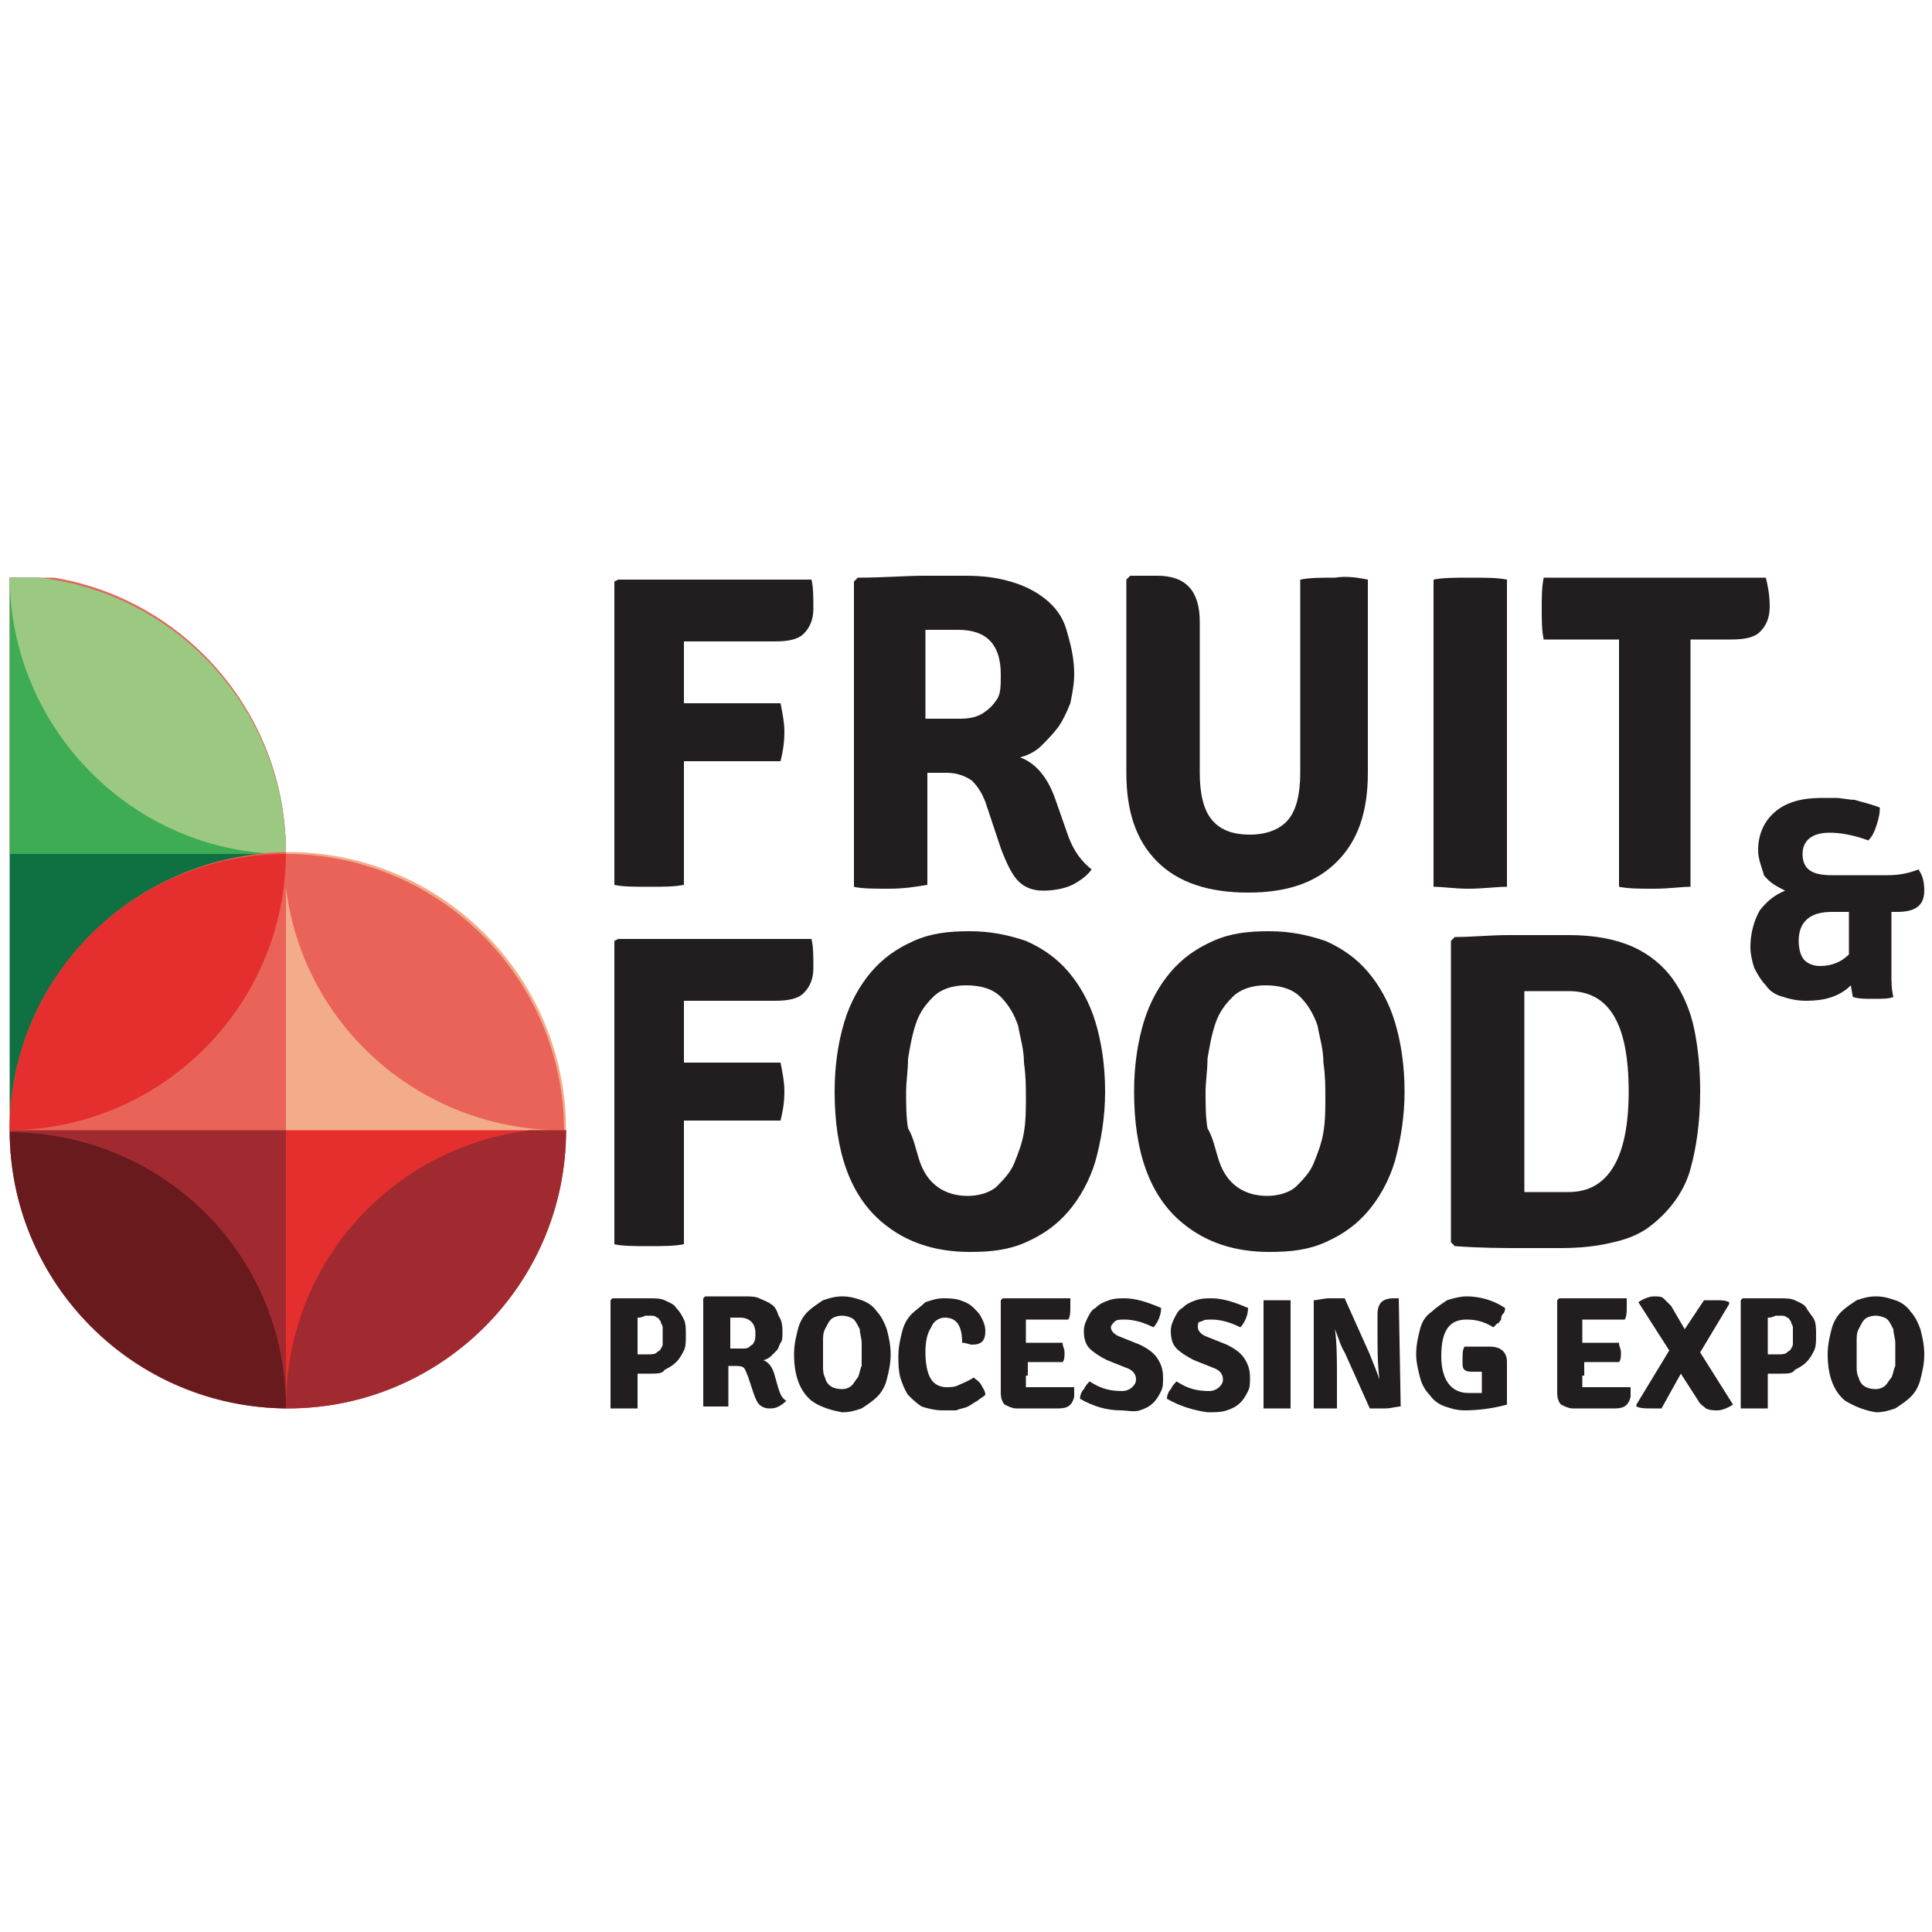
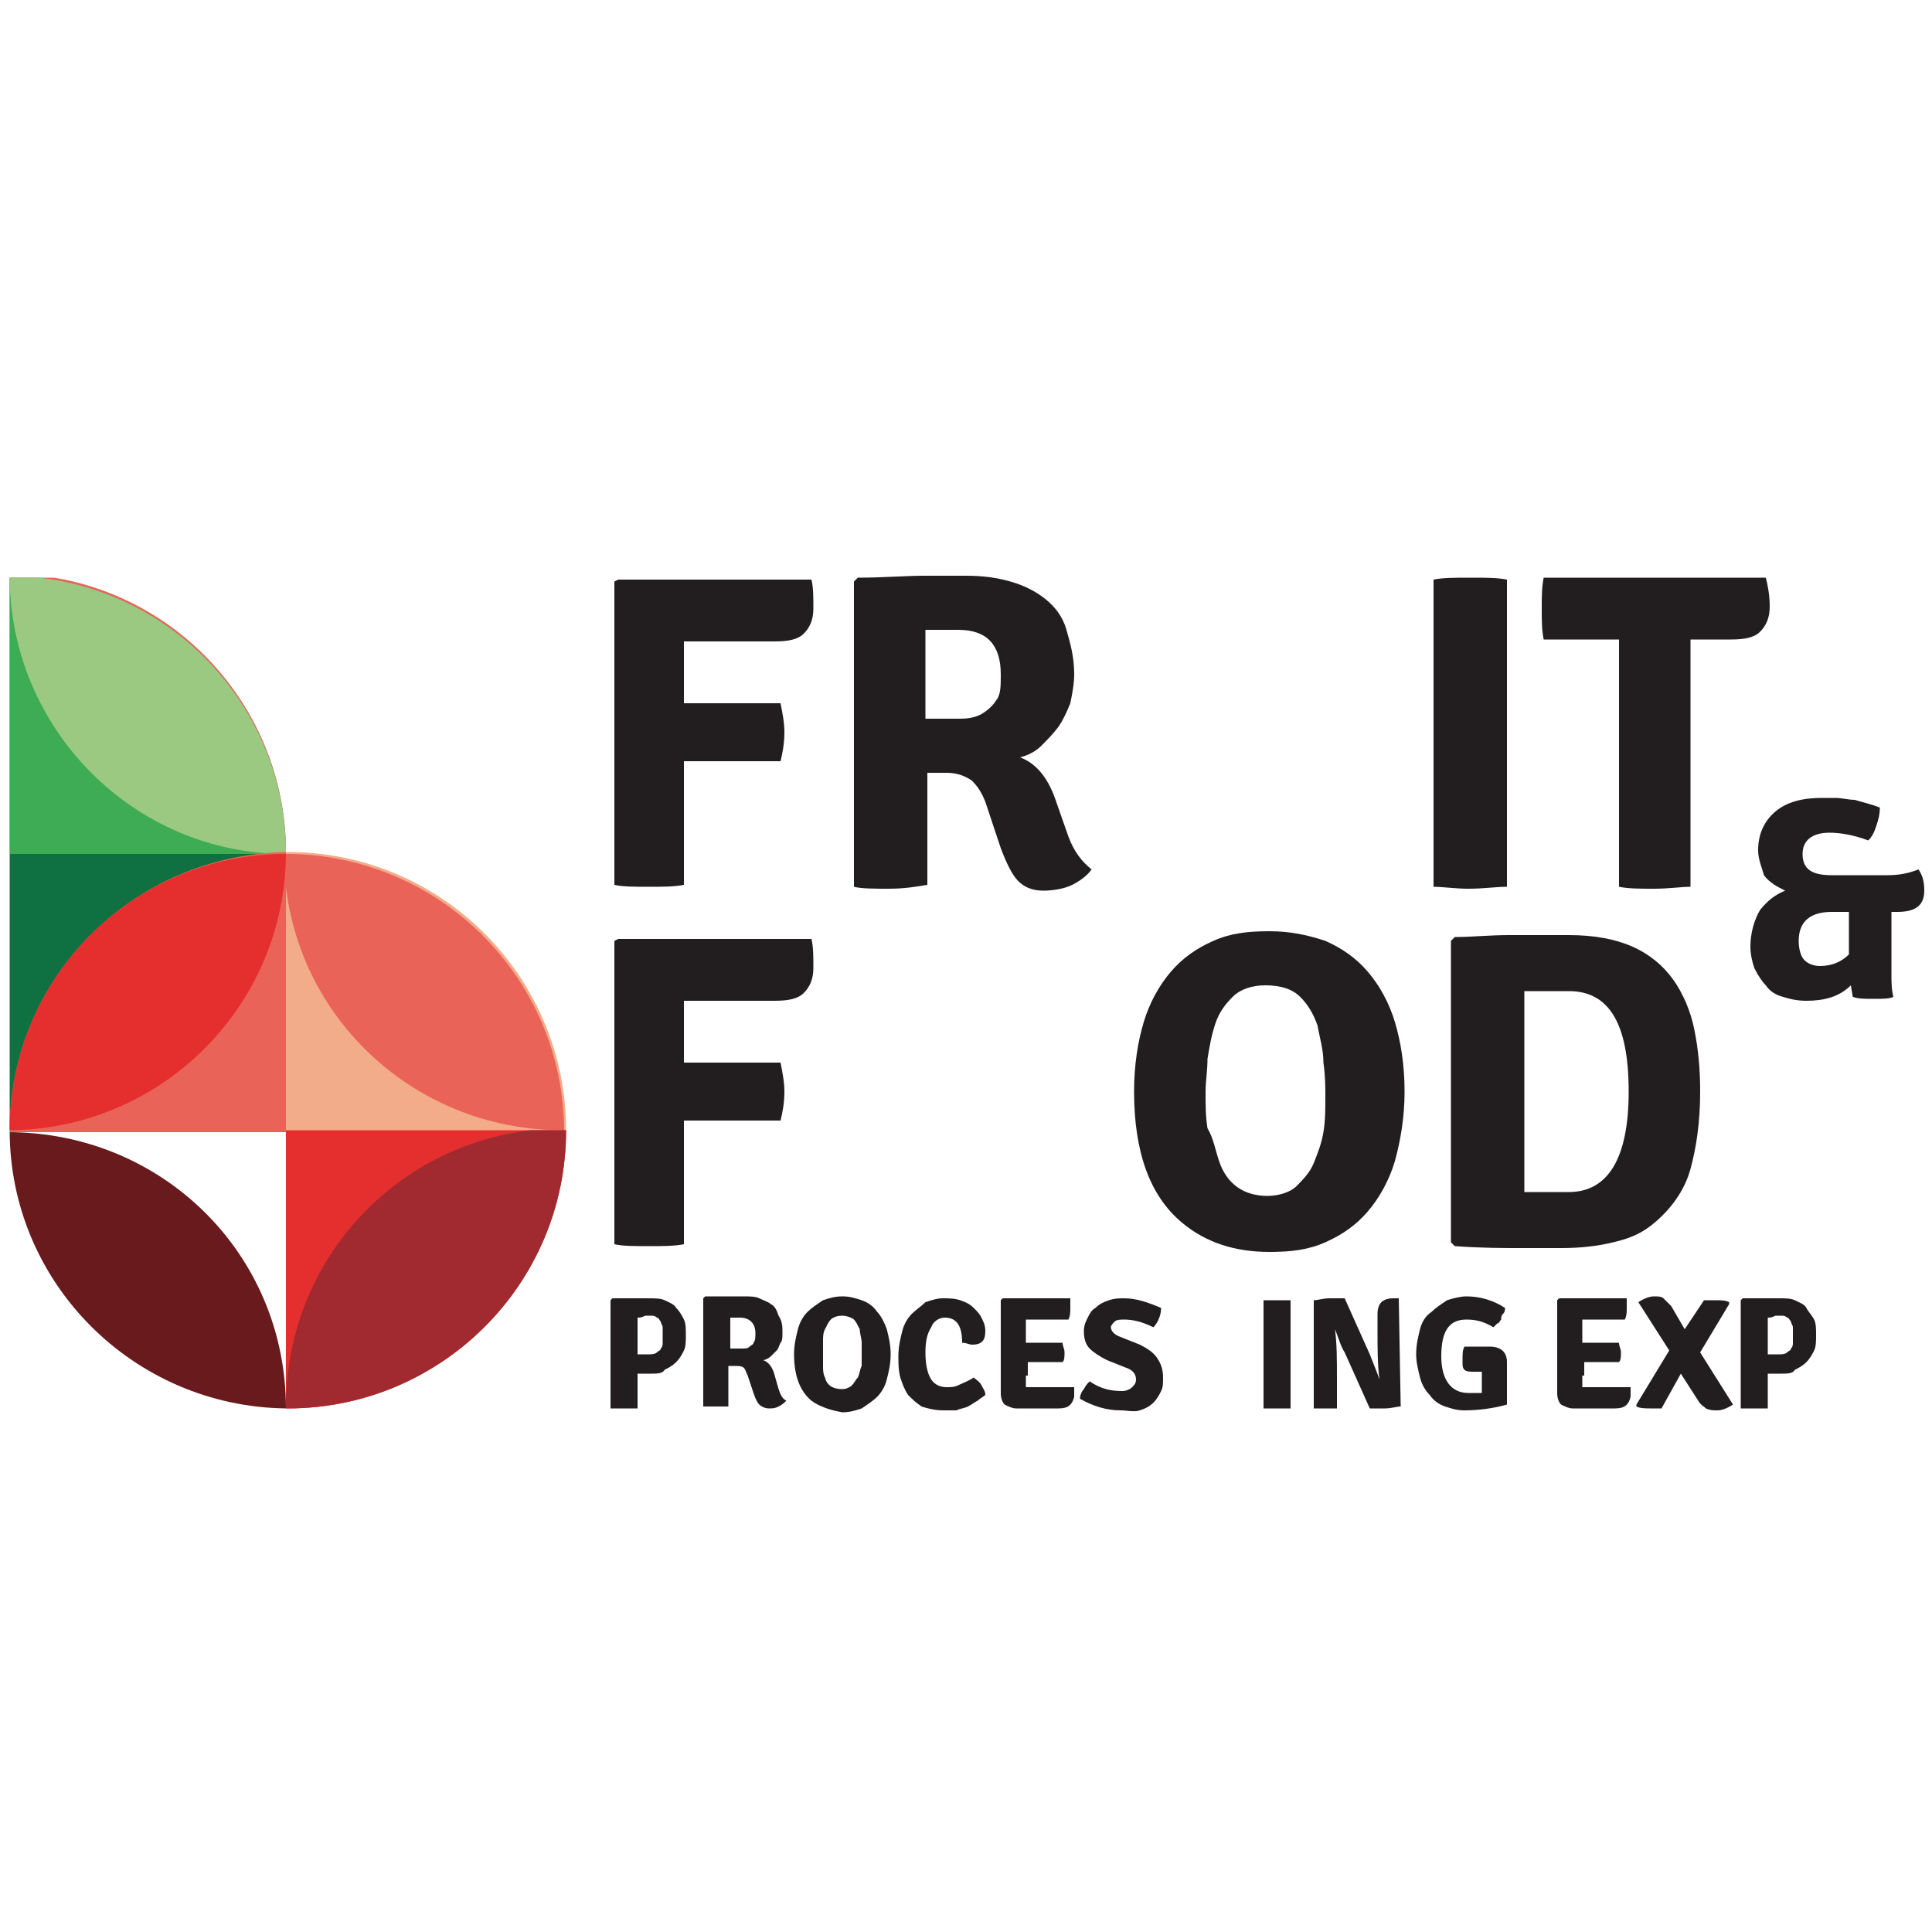
<svg xmlns="http://www.w3.org/2000/svg" xmlns:xlink="http://www.w3.org/1999/xlink" version="1.1" id="Layer_1" x="0px" y="0px" viewBox="0 0 100 100" style="enable-background:new 0 0 100 100;" xml:space="preserve">
  <style type="text/css">
	.st0{fill:#221E20;}
	.st1{clip-path:url(#SVGID_00000176758207838279612440000004550567657850681010_);fill:#EA6359;}
	.st2{clip-path:url(#SVGID_00000030445185027901666900000004212172157279609496_);fill:#3EAC54;}
	.st3{clip-path:url(#SVGID_00000145017863019771999540000014155027945311119255_);fill:#9CC982;}
	.st4{fill:#0F7142;}
	.st5{clip-path:url(#SVGID_00000118388611428217877520000002549671907886065060_);fill:#F3AC8A;}
	.st6{clip-path:url(#SVGID_00000008119400054461041770000008987745031369751712_);fill:#EA6359;}
	.st7{clip-path:url(#SVGID_00000155133116116208866280000010462897758656072117_);fill:#E52F2E;}
	.st8{clip-path:url(#SVGID_00000098194887538587229930000002712608353845530752_);fill:#A02A2F;}
	.st9{clip-path:url(#SVGID_00000011710281815727033830000016583923785119623822_);fill:#EA6359;}
	.st10{clip-path:url(#SVGID_00000017501380403465424710000014994862137812119739_);fill:#E52F2E;}
	.st11{clip-path:url(#SVGID_00000052066283463614383890000012160297299787587986_);fill:#A02A2F;}
	.st12{clip-path:url(#SVGID_00000055704556609360520600000009294549408187199876_);fill:#681A1D;}
</style>
  <g>
    <g>
      <path class="st0" d="M35.4,33.1l0,1.8v1.5h5c0.1,0.5,0.2,1,0.2,1.5c0,0.6-0.1,1.1-0.2,1.5h-5v6.4c-0.5,0.1-1.1,0.1-1.8,0.1    c-0.7,0-1.4,0-1.8-0.1V30.1l0.2-0.1h10c0.1,0.4,0.1,0.9,0.1,1.5s-0.2,1-0.5,1.3c-0.3,0.3-0.8,0.4-1.5,0.4H35.4z" />
      <path class="st0" d="M55.6,34.9c0,0.5-0.1,1-0.2,1.5c-0.2,0.5-0.4,0.9-0.6,1.2c-0.3,0.4-0.6,0.7-0.9,1c-0.3,0.3-0.7,0.5-1.1,0.6    c0.8,0.3,1.4,1,1.8,2.1l0.7,2c0.3,0.8,0.7,1.3,1.2,1.7c-0.2,0.3-0.6,0.6-1,0.8s-1,0.3-1.5,0.3c-0.6,0-1-0.2-1.3-0.5    c-0.3-0.3-0.6-0.9-0.9-1.7l-0.8-2.4c-0.2-0.5-0.4-0.8-0.7-1.1c-0.3-0.2-0.7-0.4-1.3-0.4h-1v5.8C47.4,45.9,46.8,46,46,46    c-0.7,0-1.4,0-1.8-0.1V30.1l0.2-0.2c1.3,0,2.5-0.1,3.4-0.1c0.9,0,1.6,0,2.2,0c0.9,0,1.6,0.1,2.3,0.3s1.3,0.5,1.8,0.9    c0.5,0.4,0.9,0.9,1.1,1.6C55.4,33.3,55.6,34,55.6,34.9z M47.9,32.6v4.6c0.7,0,1.3,0,1.8,0c0.5,0,0.9-0.1,1.2-0.3s0.5-0.4,0.7-0.7    c0.2-0.3,0.2-0.7,0.2-1.3c0-1.5-0.7-2.3-2.2-2.3c-0.4,0-0.7,0-1,0S48.1,32.6,47.9,32.6z" />
-       <path class="st0" d="M70.8,30v10c0,2-0.5,3.5-1.6,4.6c-1.1,1.1-2.6,1.6-4.6,1.6c-2,0-3.6-0.5-4.7-1.6c-1.1-1.1-1.6-2.6-1.6-4.6V30    l0.2-0.2h1.4c1.5,0,2.2,0.8,2.2,2.4V40c0,1.1,0.2,1.9,0.6,2.4c0.4,0.5,1,0.8,2,0.8c0.9,0,1.6-0.3,2-0.8c0.4-0.5,0.6-1.3,0.6-2.4    V30c0.5-0.1,1.1-0.1,1.8-0.1C69.7,29.8,70.3,29.9,70.8,30z" />
      <path class="st0" d="M74.2,45.9V30c0.5-0.1,1.1-0.1,1.9-0.1c0.8,0,1.4,0,1.9,0.1v15.9C77.4,45.9,76.8,46,76,46    C75.3,46,74.7,45.9,74.2,45.9z" />
      <path class="st0" d="M87.5,33.1l0,1.7v11.1C87,45.9,86.4,46,85.6,46c-0.7,0-1.3,0-1.8-0.1V33.1l-1.5,0h-2.4    c-0.1-0.5-0.1-1-0.1-1.6c0-0.6,0-1.1,0.1-1.6h11.5c0.1,0.4,0.2,0.9,0.2,1.5c0,0.6-0.2,1-0.5,1.3c-0.3,0.3-0.8,0.4-1.5,0.4H89    L87.5,33.1L87.5,33.1z" />
    </g>
    <g>
      <path class="st0" d="M35.4,51.7l0,1.8V55h5c0.1,0.5,0.2,1,0.2,1.5c0,0.6-0.1,1.1-0.2,1.5h-5v6.4c-0.5,0.1-1.1,0.1-1.8,0.1    c-0.7,0-1.4,0-1.8-0.1V48.7l0.2-0.1h10c0.1,0.4,0.1,0.9,0.1,1.5s-0.2,1-0.5,1.3c-0.3,0.3-0.8,0.4-1.5,0.4H35.4z" />
-       <path class="st0" d="M45.7,63.3c-1.7-1.4-2.5-3.7-2.5-6.8c0-1.4,0.2-2.6,0.5-3.6c0.3-1,0.8-1.9,1.4-2.6c0.6-0.7,1.3-1.2,2.2-1.6    c0.9-0.4,1.8-0.5,2.9-0.5c1.1,0,2,0.2,2.9,0.5c0.9,0.4,1.6,0.9,2.2,1.6c0.6,0.7,1.1,1.6,1.4,2.6c0.3,1,0.5,2.2,0.5,3.6    c0,1.3-0.2,2.5-0.5,3.6c-0.3,1-0.8,1.9-1.4,2.6s-1.3,1.2-2.2,1.6c-0.9,0.4-1.8,0.5-2.9,0.5C48.4,64.8,46.9,64.3,45.7,63.3z     M47.6,60.1c0.4,1.2,1.3,1.8,2.5,1.8c0.6,0,1.2-0.2,1.5-0.5s0.7-0.7,0.9-1.2c0.2-0.5,0.4-1,0.5-1.6c0.1-0.6,0.1-1.2,0.1-1.8    c0-0.5,0-1.1-0.1-1.8c0-0.7-0.2-1.3-0.3-1.9c-0.2-0.6-0.5-1.1-0.9-1.5c-0.4-0.4-1-0.6-1.8-0.6c-0.7,0-1.3,0.2-1.7,0.6    s-0.7,0.8-0.9,1.4c-0.2,0.6-0.3,1.2-0.4,1.8c0,0.6-0.1,1.2-0.1,1.7c0,0.7,0,1.3,0.1,1.9C47.3,58.9,47.4,59.5,47.6,60.1z" />
      <path class="st0" d="M61.2,63.3c-1.7-1.4-2.5-3.7-2.5-6.8c0-1.4,0.2-2.6,0.5-3.6c0.3-1,0.8-1.9,1.4-2.6c0.6-0.7,1.3-1.2,2.2-1.6    c0.9-0.4,1.8-0.5,2.9-0.5c1.1,0,2,0.2,2.9,0.5c0.9,0.4,1.6,0.9,2.2,1.6c0.6,0.7,1.1,1.6,1.4,2.6c0.3,1,0.5,2.2,0.5,3.6    c0,1.3-0.2,2.5-0.5,3.6c-0.3,1-0.8,1.9-1.4,2.6c-0.6,0.7-1.3,1.2-2.2,1.6c-0.9,0.4-1.8,0.5-2.9,0.5C63.9,64.8,62.4,64.3,61.2,63.3    z M63.1,60.1c0.4,1.2,1.3,1.8,2.5,1.8c0.6,0,1.2-0.2,1.5-0.5s0.7-0.7,0.9-1.2c0.2-0.5,0.4-1,0.5-1.6c0.1-0.6,0.1-1.2,0.1-1.8    c0-0.5,0-1.1-0.1-1.8c0-0.7-0.2-1.3-0.3-1.9c-0.2-0.6-0.5-1.1-0.9-1.5c-0.4-0.4-1-0.6-1.8-0.6c-0.7,0-1.3,0.2-1.7,0.6    c-0.4,0.4-0.7,0.8-0.9,1.4c-0.2,0.6-0.3,1.2-0.4,1.8c0,0.6-0.1,1.2-0.1,1.7c0,0.7,0,1.3,0.1,1.9C62.8,58.9,62.9,59.5,63.1,60.1z" />
      <path class="st0" d="M85.5,63.4c-0.5,0.4-1.1,0.7-2,0.9c-0.8,0.2-1.7,0.3-2.7,0.3c-0.5,0-1.2,0-2.1,0c-0.9,0-2,0-3.4-0.1l-0.2-0.2    V48.7l0.2-0.2c0.9,0,1.8-0.1,2.8-0.1c1,0,2,0,3.1,0c1.3,0,2.4,0.2,3.3,0.6c0.9,0.4,1.6,1,2.1,1.7c0.5,0.7,0.9,1.6,1.1,2.6    c0.2,1,0.3,2,0.3,3.2c0,1.6-0.2,2.9-0.5,4C87.2,61.6,86.5,62.6,85.5,63.4z M81.2,61.7c2,0,3.1-1.7,3.1-5.2c0-3.5-1-5.2-3.1-5.2    c-0.5,0-0.9,0-1.3,0c-0.4,0-0.7,0-1,0v10.4c0.3,0,0.6,0,1,0C80.3,61.7,80.7,61.7,81.2,61.7z" />
    </g>
    <g>
      <g>
        <g>
          <defs>
            <rect id="SVGID_1_" x="0.5" y="29.9" width="14.3" height="14.3" />
          </defs>
          <clipPath id="SVGID_00000053504618158701678630000014598978801316502421_">
            <use xlink:href="#SVGID_1_" style="overflow:visible;" />
          </clipPath>
          <path style="clip-path:url(#SVGID_00000053504618158701678630000014598978801316502421_);fill:#EA6359;" d="M0.4,58.5      c7.9,0,14.4-6.4,14.4-14.4c0-7.9-6.4-14.4-14.4-14.4S-14,36.2-14,44.2C-14,52.1-7.5,58.5,0.4,58.5" />
        </g>
      </g>
      <g>
        <g>
          <defs>
            <path id="SVGID_00000111869465699341589240000007481080556261423036_" d="M0.5,29.9v14.3h14.3c0,0,0,0,0,0       c0-7.4-5.6-13.5-12.8-14.3H0.5z" />
          </defs>
          <clipPath id="SVGID_00000155115995747291188480000007612311398889905086_">
            <use xlink:href="#SVGID_00000111869465699341589240000007481080556261423036_" style="overflow:visible;" />
          </clipPath>
          <rect x="0.5" y="29.9" style="clip-path:url(#SVGID_00000155115995747291188480000007612311398889905086_);fill:#3EAC54;" width="14.3" height="14.3" />
        </g>
      </g>
      <g>
        <g>
          <defs>
            <path id="SVGID_00000180367606895779721960000018058580702632521890_" d="M0.5,29.9v14.3h14.3c0,0,0,0,0,0       c0-7.4-5.6-13.5-12.8-14.3H0.5z" />
          </defs>
          <clipPath id="SVGID_00000165913082523568613400000001616884620937488794_">
            <use xlink:href="#SVGID_00000180367606895779721960000018058580702632521890_" style="overflow:visible;" />
          </clipPath>
          <path style="clip-path:url(#SVGID_00000165913082523568613400000001616884620937488794_);fill:#9CC982;" d="M14.8,44.2      c7.9,0,14.3-6.4,14.3-14.3s-6.4-14.3-14.3-14.3S0.5,21.9,0.5,29.8C0.5,37.7,6.9,44.2,14.8,44.2" />
        </g>
      </g>
      <rect x="0.5" y="44.2" class="st4" width="14.3" height="14.3" />
      <g>
        <g>
          <defs>
            <path id="SVGID_00000106120464578346815990000005384508337724995234_" d="M0.5,58.5c0,7.9,6.4,14.4,14.4,14.4       c7.9,0,14.4-6.4,14.4-14.4c0-7.9-6.4-14.4-14.4-14.4C6.9,44.2,0.5,50.6,0.5,58.5" />
          </defs>
          <clipPath id="SVGID_00000102543038751385743890000018202441367851791263_">
            <use xlink:href="#SVGID_00000106120464578346815990000005384508337724995234_" style="overflow:visible;" />
          </clipPath>
          <rect x="14.8" y="44" style="clip-path:url(#SVGID_00000102543038751385743890000018202441367851791263_);fill:#F3AC8A;" width="14.6" height="14.6" />
        </g>
      </g>
      <g>
        <g>
          <defs>
            <path id="SVGID_00000151524275187420087620000002106705089197090739_" d="M14.8,44.2v14.4h14.4C29.2,50.6,22.7,44.2,14.8,44.2       C14.8,44.2,14.8,44.2,14.8,44.2" />
          </defs>
          <clipPath id="SVGID_00000130632543980528729250000011053859700802791590_">
            <use xlink:href="#SVGID_00000151524275187420087620000002106705089197090739_" style="overflow:visible;" />
          </clipPath>
          <path style="clip-path:url(#SVGID_00000130632543980528729250000011053859700802791590_);fill:#EA6359;" d="M29.1,58.5      c7.9,0,14.4-6.4,14.4-14.4S37,29.8,29.1,29.8s-14.4,6.4-14.4,14.4S21.2,58.5,29.1,58.5" />
        </g>
      </g>
      <g>
        <g>
          <defs>
            <path id="SVGID_00000102534705497049160100000004751031377737792409_" d="M0.5,58.5c0,7.9,6.4,14.4,14.4,14.4       c7.9,0,14.4-6.4,14.4-14.4c0-7.9-6.4-14.4-14.4-14.4C6.9,44.2,0.5,50.6,0.5,58.5" />
          </defs>
          <clipPath id="SVGID_00000106113611715756923260000011255228067440850317_">
            <use xlink:href="#SVGID_00000102534705497049160100000004751031377737792409_" style="overflow:visible;" />
          </clipPath>
          <rect x="14.8" y="58.5" style="clip-path:url(#SVGID_00000106113611715756923260000011255228067440850317_);fill:#E52F2E;" width="14.6" height="14.6" />
        </g>
      </g>
      <g>
        <g>
          <defs>
            <path id="SVGID_00000083779923818456169500000009850654832375035043_" d="M14.8,58.5v14.4c0,0,0,0,0.1,0       c7.9,0,14.4-6.4,14.4-14.4H14.8z" />
          </defs>
          <clipPath id="SVGID_00000045607199539834582050000005248857074879158670_">
            <use xlink:href="#SVGID_00000083779923818456169500000009850654832375035043_" style="overflow:visible;" />
          </clipPath>
          <path style="clip-path:url(#SVGID_00000045607199539834582050000005248857074879158670_);fill:#A02A2F;" d="M29.2,87.2      c7.9,0,14.4-6.4,14.4-14.4s-6.4-14.4-14.4-14.4s-14.4,6.4-14.4,14.4S21.2,87.2,29.2,87.2" />
        </g>
      </g>
      <g>
        <g>
          <defs>
            <path id="SVGID_00000063599196502167569140000002935203796928166053_" d="M0.5,58.5c0,7.9,6.4,14.4,14.4,14.4       c7.9,0,14.4-6.4,14.4-14.4c0-7.9-6.4-14.4-14.4-14.4C6.9,44.2,0.5,50.6,0.5,58.5" />
          </defs>
          <clipPath id="SVGID_00000056390197635296332760000007882972865898492599_">
            <use xlink:href="#SVGID_00000063599196502167569140000002935203796928166053_" style="overflow:visible;" />
          </clipPath>
          <rect x="0.2" y="44" style="clip-path:url(#SVGID_00000056390197635296332760000007882972865898492599_);fill:#EA6359;" width="14.6" height="14.6" />
        </g>
      </g>
      <g>
        <g>
          <defs>
            <path id="SVGID_00000127019123550063167480000011425674333692953267_" d="M0.5,58.5h14.3V44.2C6.9,44.2,0.5,50.6,0.5,58.5" />
          </defs>
          <clipPath id="SVGID_00000031175049947724061410000001153654414211472293_">
            <use xlink:href="#SVGID_00000127019123550063167480000011425674333692953267_" style="overflow:visible;" />
          </clipPath>
          <path style="clip-path:url(#SVGID_00000031175049947724061410000001153654414211472293_);fill:#E52F2E;" d="M0.4,58.5      c7.9,0,14.4-6.4,14.4-14.4S8.4,29.8,0.4,29.8s-14.4,6.4-14.4,14.4S-7.5,58.5,0.4,58.5" />
        </g>
      </g>
      <g>
        <g>
          <defs>
-             <path id="SVGID_00000132786160110943053450000006038619332582265735_" d="M0.5,58.5c0,7.9,6.4,14.4,14.4,14.4       c7.9,0,14.4-6.4,14.4-14.4c0-7.9-6.4-14.4-14.4-14.4C6.9,44.2,0.5,50.6,0.5,58.5" />
-           </defs>
+             </defs>
          <clipPath id="SVGID_00000150073054457413384190000014474905728643121809_">
            <use xlink:href="#SVGID_00000132786160110943053450000006038619332582265735_" style="overflow:visible;" />
          </clipPath>
          <rect x="0.2" y="58.5" style="clip-path:url(#SVGID_00000150073054457413384190000014474905728643121809_);fill:#A02A2F;" width="14.6" height="14.6" />
        </g>
      </g>
      <g>
        <g>
          <defs>
            <path id="SVGID_00000039122057591933042420000008814124938765643428_" d="M0.5,58.5c0,7.9,6.4,14.3,14.3,14.4V58.5H0.5z" />
          </defs>
          <clipPath id="SVGID_00000152946699877950620990000011181465298796084108_">
            <use xlink:href="#SVGID_00000039122057591933042420000008814124938765643428_" style="overflow:visible;" />
          </clipPath>
          <path style="clip-path:url(#SVGID_00000152946699877950620990000011181465298796084108_);fill:#681A1D;" d="M0.4,87.3      c7.9,0,14.4-6.4,14.4-14.4S8.4,58.6,0.4,58.6S-13.9,65-13.9,72.9C-13.9,80.9-7.5,87.3,0.4,87.3" />
        </g>
      </g>
    </g>
    <g>
      <path class="st0" d="M33.7,71.1H33v1.8c-0.2,0-0.4,0-0.7,0c-0.3,0-0.5,0-0.7,0v-5.6l0.1-0.1c0.5,0,0.9,0,1.2,0c0.3,0,0.6,0,0.7,0    c0.3,0,0.6,0,0.8,0.1c0.2,0.1,0.5,0.2,0.6,0.4c0.2,0.2,0.3,0.4,0.4,0.6c0.1,0.2,0.1,0.5,0.1,0.8s0,0.6-0.1,0.8    c-0.1,0.2-0.2,0.4-0.4,0.6c-0.2,0.2-0.4,0.3-0.6,0.4C34.3,71.1,34,71.1,33.7,71.1z M33,68.2v1.9c0.2,0,0.3,0,0.4,0    c0.1,0,0.2,0,0.2,0c0.1,0,0.3,0,0.4-0.1c0.1-0.1,0.2-0.1,0.2-0.2c0.1-0.1,0.1-0.2,0.1-0.3c0-0.1,0-0.2,0-0.4c0-0.1,0-0.2,0-0.4    c0-0.1-0.1-0.2-0.1-0.3c-0.1-0.1-0.1-0.2-0.2-0.2c-0.1-0.1-0.2-0.1-0.3-0.1s-0.2,0-0.3,0C33.2,68.2,33.1,68.2,33,68.2z" />
      <path class="st0" d="M40.5,69c0,0.2,0,0.4-0.1,0.5c-0.1,0.2-0.1,0.3-0.2,0.4c-0.1,0.1-0.2,0.2-0.3,0.3c-0.1,0.1-0.3,0.2-0.4,0.2    c0.3,0.1,0.5,0.4,0.6,0.8l0.2,0.7c0.1,0.3,0.2,0.5,0.4,0.6c-0.1,0.1-0.2,0.2-0.4,0.3c-0.2,0.1-0.3,0.1-0.5,0.1s-0.4-0.1-0.5-0.2    c-0.1-0.1-0.2-0.3-0.3-0.6l-0.3-0.9c-0.1-0.2-0.1-0.3-0.2-0.4c-0.1-0.1-0.3-0.1-0.5-0.1h-0.3v2.1c-0.2,0-0.4,0-0.7,0    c-0.3,0-0.5,0-0.6,0v-5.6l0.1-0.1c0.5,0,0.9,0,1.2,0c0.3,0,0.6,0,0.8,0c0.3,0,0.6,0,0.8,0.1c0.2,0.1,0.5,0.2,0.6,0.3    c0.2,0.1,0.3,0.3,0.4,0.6C40.5,68.4,40.5,68.7,40.5,69z M37.8,68.2v1.6c0.2,0,0.5,0,0.6,0c0.2,0,0.3,0,0.4-0.1    c0.1-0.1,0.2-0.1,0.2-0.2c0.1-0.1,0.1-0.3,0.1-0.5c0-0.5-0.3-0.8-0.8-0.8c-0.1,0-0.2,0-0.3,0C38,68.2,37.9,68.2,37.8,68.2z" />
      <path class="st0" d="M42,72.5c-0.6-0.5-0.9-1.3-0.9-2.4c0-0.5,0.1-0.9,0.2-1.3c0.1-0.4,0.3-0.7,0.5-0.9c0.2-0.2,0.5-0.4,0.8-0.6    c0.3-0.1,0.6-0.2,1-0.2c0.4,0,0.7,0.1,1,0.2c0.3,0.1,0.6,0.3,0.8,0.6c0.2,0.2,0.4,0.6,0.5,0.9c0.1,0.4,0.2,0.8,0.2,1.3    c0,0.5-0.1,0.9-0.2,1.3c-0.1,0.4-0.3,0.7-0.5,0.9c-0.2,0.2-0.5,0.4-0.8,0.6c-0.3,0.1-0.6,0.2-1,0.2C43,73,42.4,72.8,42,72.5z     M42.7,71.3c0.1,0.4,0.4,0.6,0.9,0.6c0.2,0,0.4-0.1,0.5-0.2c0.1-0.1,0.2-0.3,0.3-0.4c0.1-0.2,0.1-0.4,0.2-0.6c0-0.2,0-0.4,0-0.6    c0-0.2,0-0.4,0-0.6c0-0.2-0.1-0.5-0.1-0.7c-0.1-0.2-0.2-0.4-0.3-0.5c-0.1-0.1-0.4-0.2-0.6-0.2c-0.3,0-0.5,0.1-0.6,0.2    c-0.1,0.1-0.2,0.3-0.3,0.5c-0.1,0.2-0.1,0.4-0.1,0.6c0,0.2,0,0.4,0,0.6c0,0.3,0,0.5,0,0.7C42.6,70.9,42.6,71.1,42.7,71.3z" />
      <path class="st0" d="M49.8,69.5L49.8,69.5c0-0.9-0.3-1.3-0.9-1.3c-0.3,0-0.6,0.2-0.7,0.5C48,69,47.9,69.4,47.9,70    c0,0.6,0.1,1.1,0.3,1.4s0.5,0.4,0.8,0.4c0.2,0,0.4,0,0.6-0.1c0.2-0.1,0.5-0.2,0.8-0.4c0.1,0.1,0.3,0.2,0.4,0.4    c0.1,0.2,0.2,0.3,0.2,0.5c-0.1,0.1-0.3,0.2-0.4,0.3c-0.2,0.1-0.3,0.2-0.5,0.3c-0.2,0.1-0.4,0.1-0.6,0.2C49.3,73,49,73,48.8,73    c-0.4,0-0.8-0.1-1.1-0.2c-0.3-0.2-0.5-0.4-0.7-0.6c-0.2-0.3-0.3-0.6-0.4-0.9c-0.1-0.4-0.1-0.7-0.1-1.1c0-0.5,0.1-0.9,0.2-1.3    c0.1-0.4,0.3-0.7,0.5-0.9c0.2-0.2,0.5-0.4,0.7-0.6c0.3-0.1,0.6-0.2,0.9-0.2c0.3,0,0.6,0,0.9,0.1c0.3,0.1,0.5,0.2,0.7,0.4    c0.2,0.2,0.3,0.3,0.4,0.5c0.1,0.2,0.2,0.4,0.2,0.7c0,0.5-0.2,0.7-0.7,0.7C50.2,69.6,50,69.5,49.8,69.5z" />
      <path class="st0" d="M53.1,71.2l0,0.6v0c0.3,0,0.5,0,0.6,0h1.9c0,0.2,0,0.4,0,0.5c-0.1,0.4-0.3,0.6-0.8,0.6h-2.2    c-0.2,0-0.4-0.1-0.6-0.2c-0.1-0.1-0.2-0.3-0.2-0.6v-4.8l0.1-0.1h3.5c0,0.2,0,0.3,0,0.5c0,0.2,0,0.4-0.1,0.6h-2.2l0,0.6v0.6    c0.1,0,0.3,0,0.6,0h1.3c0,0.2,0.1,0.3,0.1,0.5c0,0.2,0,0.4-0.1,0.5h-1.8V71.2z" />
      <path class="st0" d="M55.9,72.4c0-0.2,0.1-0.4,0.2-0.5c0.1-0.2,0.2-0.3,0.3-0.4c0.6,0.4,1.1,0.5,1.7,0.5c0.2,0,0.4-0.1,0.5-0.2    c0.1-0.1,0.2-0.2,0.2-0.4c0-0.3-0.2-0.5-0.5-0.6l-1-0.4c-0.4-0.2-0.7-0.4-0.9-0.6c-0.2-0.2-0.3-0.5-0.3-0.9c0-0.3,0.1-0.5,0.2-0.7    s0.2-0.4,0.4-0.5c0.2-0.2,0.4-0.3,0.7-0.4c0.3-0.1,0.5-0.1,0.8-0.1c0.6,0,1.2,0.2,1.9,0.5c0,0.4-0.2,0.8-0.4,1    c-0.6-0.3-1.1-0.4-1.5-0.4c-0.2,0-0.4,0-0.5,0.1c-0.1,0.1-0.2,0.2-0.2,0.3c0,0.2,0.2,0.4,0.5,0.5l1,0.4c0.4,0.2,0.7,0.4,0.9,0.7    c0.2,0.3,0.3,0.6,0.3,1c0,0.3,0,0.5-0.1,0.7c-0.1,0.2-0.2,0.4-0.4,0.6c-0.2,0.2-0.4,0.3-0.7,0.4S58.3,73,58,73    C57.3,73,56.6,72.8,55.9,72.4z" />
-       <path class="st0" d="M60.4,72.4c0-0.2,0.1-0.4,0.2-0.5c0.1-0.2,0.2-0.3,0.3-0.4c0.6,0.4,1.1,0.5,1.7,0.5c0.2,0,0.4-0.1,0.5-0.2    c0.1-0.1,0.2-0.2,0.2-0.4c0-0.3-0.2-0.5-0.5-0.6l-1-0.4c-0.4-0.2-0.7-0.4-0.9-0.6c-0.2-0.2-0.3-0.5-0.3-0.9c0-0.3,0.1-0.5,0.2-0.7    s0.2-0.4,0.4-0.5c0.2-0.2,0.4-0.3,0.7-0.4c0.3-0.1,0.5-0.1,0.8-0.1c0.6,0,1.2,0.2,1.9,0.5c0,0.4-0.2,0.8-0.4,1    c-0.6-0.3-1.1-0.4-1.5-0.4c-0.2,0-0.4,0-0.5,0.1C62,68.4,62,68.5,62,68.7c0,0.2,0.2,0.4,0.5,0.5l1,0.4c0.4,0.2,0.7,0.4,0.9,0.7    c0.2,0.3,0.3,0.6,0.3,1c0,0.3,0,0.5-0.1,0.7c-0.1,0.2-0.2,0.4-0.4,0.6c-0.2,0.2-0.4,0.3-0.7,0.4s-0.6,0.1-1,0.1    C61.8,73,61.1,72.8,60.4,72.4z" />
      <path class="st0" d="M65.4,72.9v-5.6c0.2,0,0.4,0,0.7,0c0.3,0,0.5,0,0.7,0v5.6c-0.2,0-0.4,0-0.7,0C65.8,72.9,65.6,72.9,65.4,72.9z    " />
      <path class="st0" d="M72.4,67.2L72.4,67.2l0.1,5.6c-0.2,0-0.5,0.1-0.8,0.1s-0.6,0-0.8,0l-1.3-2.9c-0.2-0.3-0.3-0.7-0.5-1.2l0,0    c0.1,0.8,0.1,1.6,0.1,2.5v1.6c-0.2,0-0.4,0-0.6,0c-0.2,0-0.4,0-0.6,0v-5.6c0.2,0,0.5-0.1,0.8-0.1c0.3,0,0.6,0,0.8,0l1.3,2.9    c0.2,0.5,0.4,1,0.5,1.3l0,0c-0.1-0.8-0.1-1.6-0.1-2.4v-1c0-0.3,0.1-0.5,0.2-0.6c0.1-0.1,0.3-0.2,0.6-0.2H72.4z" />
      <path class="st0" d="M75.8,69.7l1.3,0c0.6,0,0.9,0.3,0.9,0.8v2.2c-0.7,0.2-1.5,0.3-2.2,0.3c-0.4,0-0.7-0.1-1-0.2    c-0.3-0.1-0.6-0.3-0.8-0.6c-0.2-0.2-0.4-0.5-0.5-0.9c-0.1-0.4-0.2-0.8-0.2-1.2c0-0.5,0.1-0.9,0.2-1.3c0.1-0.4,0.3-0.7,0.6-0.9    c0.2-0.2,0.5-0.4,0.8-0.6c0.3-0.1,0.7-0.2,1-0.2c0.7,0,1.4,0.2,2,0.6c0,0.1,0,0.2-0.1,0.3s-0.1,0.2-0.1,0.3    c-0.1,0.1-0.1,0.2-0.2,0.2c-0.1,0.1-0.1,0.1-0.2,0.2c-0.5-0.3-0.9-0.4-1.4-0.4c-0.9,0-1.3,0.6-1.3,1.9c0,1.2,0.5,1.9,1.4,1.9    c0.1,0,0.2,0,0.4,0c0.1,0,0.2,0,0.3,0v-0.6c0-0.1,0-0.2,0-0.3c0-0.1,0-0.2,0-0.2h-0.4c-0.2,0-0.4,0-0.5-0.1    c-0.1-0.1-0.1-0.2-0.1-0.4C75.7,70,75.7,69.9,75.8,69.7z" />
      <path class="st0" d="M81.9,71.2l0,0.6v0c0.3,0,0.5,0,0.6,0h1.9c0,0.2,0,0.4,0,0.5c-0.1,0.4-0.3,0.6-0.8,0.6h-2.2    c-0.2,0-0.4-0.1-0.6-0.2c-0.1-0.1-0.2-0.3-0.2-0.6v-4.8l0.1-0.1h3.5c0,0.2,0,0.3,0,0.5c0,0.2,0,0.4-0.1,0.6h-2.2l0,0.6v0.6    c0.1,0,0.3,0,0.6,0h1.3c0,0.2,0.1,0.3,0.1,0.5c0,0.2,0,0.4-0.1,0.5h-1.8V71.2z" />
      <path class="st0" d="M88.2,67.3c0.1,0,0.3,0,0.6,0c0.3,0,0.5,0,0.7,0.1l0,0.1l-1.5,2.5l1.7,2.7c-0.3,0.2-0.6,0.3-0.8,0.3    c-0.2,0-0.4,0-0.6-0.1c-0.1-0.1-0.3-0.2-0.4-0.4l-0.9-1.4L86,72.9c-0.1,0-0.3,0-0.6,0c-0.2,0-0.5,0-0.7-0.1l0-0.1l1.7-2.8    l-1.6-2.5c0.3-0.2,0.6-0.3,0.8-0.3c0.2,0,0.4,0,0.5,0.1c0.1,0.1,0.2,0.2,0.4,0.4l0.7,1.2L88.2,67.3z" />
      <path class="st0" d="M92.2,71.1h-0.7v1.8c-0.2,0-0.4,0-0.7,0c-0.3,0-0.5,0-0.7,0v-5.6l0.1-0.1c0.5,0,0.9,0,1.2,0    c0.3,0,0.6,0,0.7,0c0.3,0,0.6,0,0.8,0.1s0.5,0.2,0.6,0.4s0.3,0.4,0.4,0.6c0.1,0.2,0.1,0.5,0.1,0.8s0,0.6-0.1,0.8    c-0.1,0.2-0.2,0.4-0.4,0.6c-0.2,0.2-0.4,0.3-0.6,0.4C92.8,71.1,92.5,71.1,92.2,71.1z M91.5,68.2v1.9c0.2,0,0.3,0,0.4,0    c0.1,0,0.2,0,0.2,0c0.1,0,0.3,0,0.4-0.1c0.1-0.1,0.2-0.1,0.2-0.2c0.1-0.1,0.1-0.2,0.1-0.3c0-0.1,0-0.2,0-0.4c0-0.1,0-0.2,0-0.4    c0-0.1-0.1-0.2-0.1-0.3c-0.1-0.1-0.1-0.2-0.2-0.2c-0.1-0.1-0.2-0.1-0.3-0.1s-0.2,0-0.3,0C91.7,68.2,91.6,68.2,91.5,68.2z" />
-       <path class="st0" d="M95.5,72.5c-0.6-0.5-0.9-1.3-0.9-2.4c0-0.5,0.1-0.9,0.2-1.3c0.1-0.4,0.3-0.7,0.5-0.9c0.2-0.2,0.5-0.4,0.8-0.6    c0.3-0.1,0.6-0.2,1-0.2c0.4,0,0.7,0.1,1,0.2c0.3,0.1,0.6,0.3,0.8,0.6c0.2,0.2,0.4,0.6,0.5,0.9c0.1,0.4,0.2,0.8,0.2,1.3    c0,0.5-0.1,0.9-0.2,1.3c-0.1,0.4-0.3,0.7-0.5,0.9c-0.2,0.2-0.5,0.4-0.8,0.6c-0.3,0.1-0.6,0.2-1,0.2C96.5,73,96,72.8,95.5,72.5z     M96.2,71.3c0.1,0.4,0.4,0.6,0.9,0.6c0.2,0,0.4-0.1,0.5-0.2c0.1-0.1,0.2-0.3,0.3-0.4c0.1-0.2,0.1-0.4,0.2-0.6c0-0.2,0-0.4,0-0.6    c0-0.2,0-0.4,0-0.6c0-0.2-0.1-0.5-0.1-0.7c-0.1-0.2-0.2-0.4-0.3-0.5c-0.1-0.1-0.4-0.2-0.6-0.2c-0.3,0-0.5,0.1-0.6,0.2    c-0.1,0.1-0.2,0.3-0.3,0.5c-0.1,0.2-0.1,0.4-0.1,0.6c0,0.2,0,0.4,0,0.6c0,0.3,0,0.5,0,0.7C96.1,70.9,96.1,71.1,96.2,71.3z" />
    </g>
    <g>
      <path class="st0" d="M97.9,47.2l0,2c0,0.4,0,0.8,0,1.2c0,0.4,0,0.8,0.1,1.2c-0.2,0.1-0.6,0.1-1,0.1c-0.5,0-0.8,0-1.1-0.1l-0.1-0.6    c-0.6,0.6-1.4,0.8-2.3,0.8c-0.5,0-0.9-0.1-1.2-0.2c-0.4-0.1-0.7-0.3-0.9-0.6c-0.2-0.2-0.4-0.5-0.6-0.9c-0.1-0.3-0.2-0.7-0.2-1.1    c0-0.7,0.2-1.4,0.5-1.9c0.4-0.5,0.8-0.8,1.3-1c-0.4-0.2-0.8-0.4-1.1-0.8C91.2,44.9,91,44.5,91,44c0-0.8,0.3-1.5,0.9-2    c0.6-0.5,1.4-0.7,2.4-0.7c0.1,0,0.4,0,0.7,0c0.3,0,0.7,0.1,1,0.1c0.3,0.1,0.8,0.2,1.3,0.4c0,0.4-0.1,0.7-0.2,1s-0.2,0.5-0.4,0.7    c-0.8-0.3-1.5-0.4-2-0.4c-0.9,0-1.4,0.4-1.4,1.1c0,0.8,0.5,1.1,1.5,1.1h2.9c0.6,0,1.1-0.1,1.6-0.3c0.2,0.3,0.3,0.6,0.3,1.1    c0,0.8-0.5,1.1-1.4,1.1H97.9z M95.7,48.1c0-0.2,0-0.4,0-0.5s0-0.3,0-0.4h-0.9c-1.1,0-1.7,0.5-1.7,1.5c0,0.4,0.1,0.8,0.3,1    c0.2,0.2,0.5,0.3,0.8,0.3c0.6,0,1.1-0.2,1.5-0.6V48.1z" />
    </g>
  </g>
</svg>